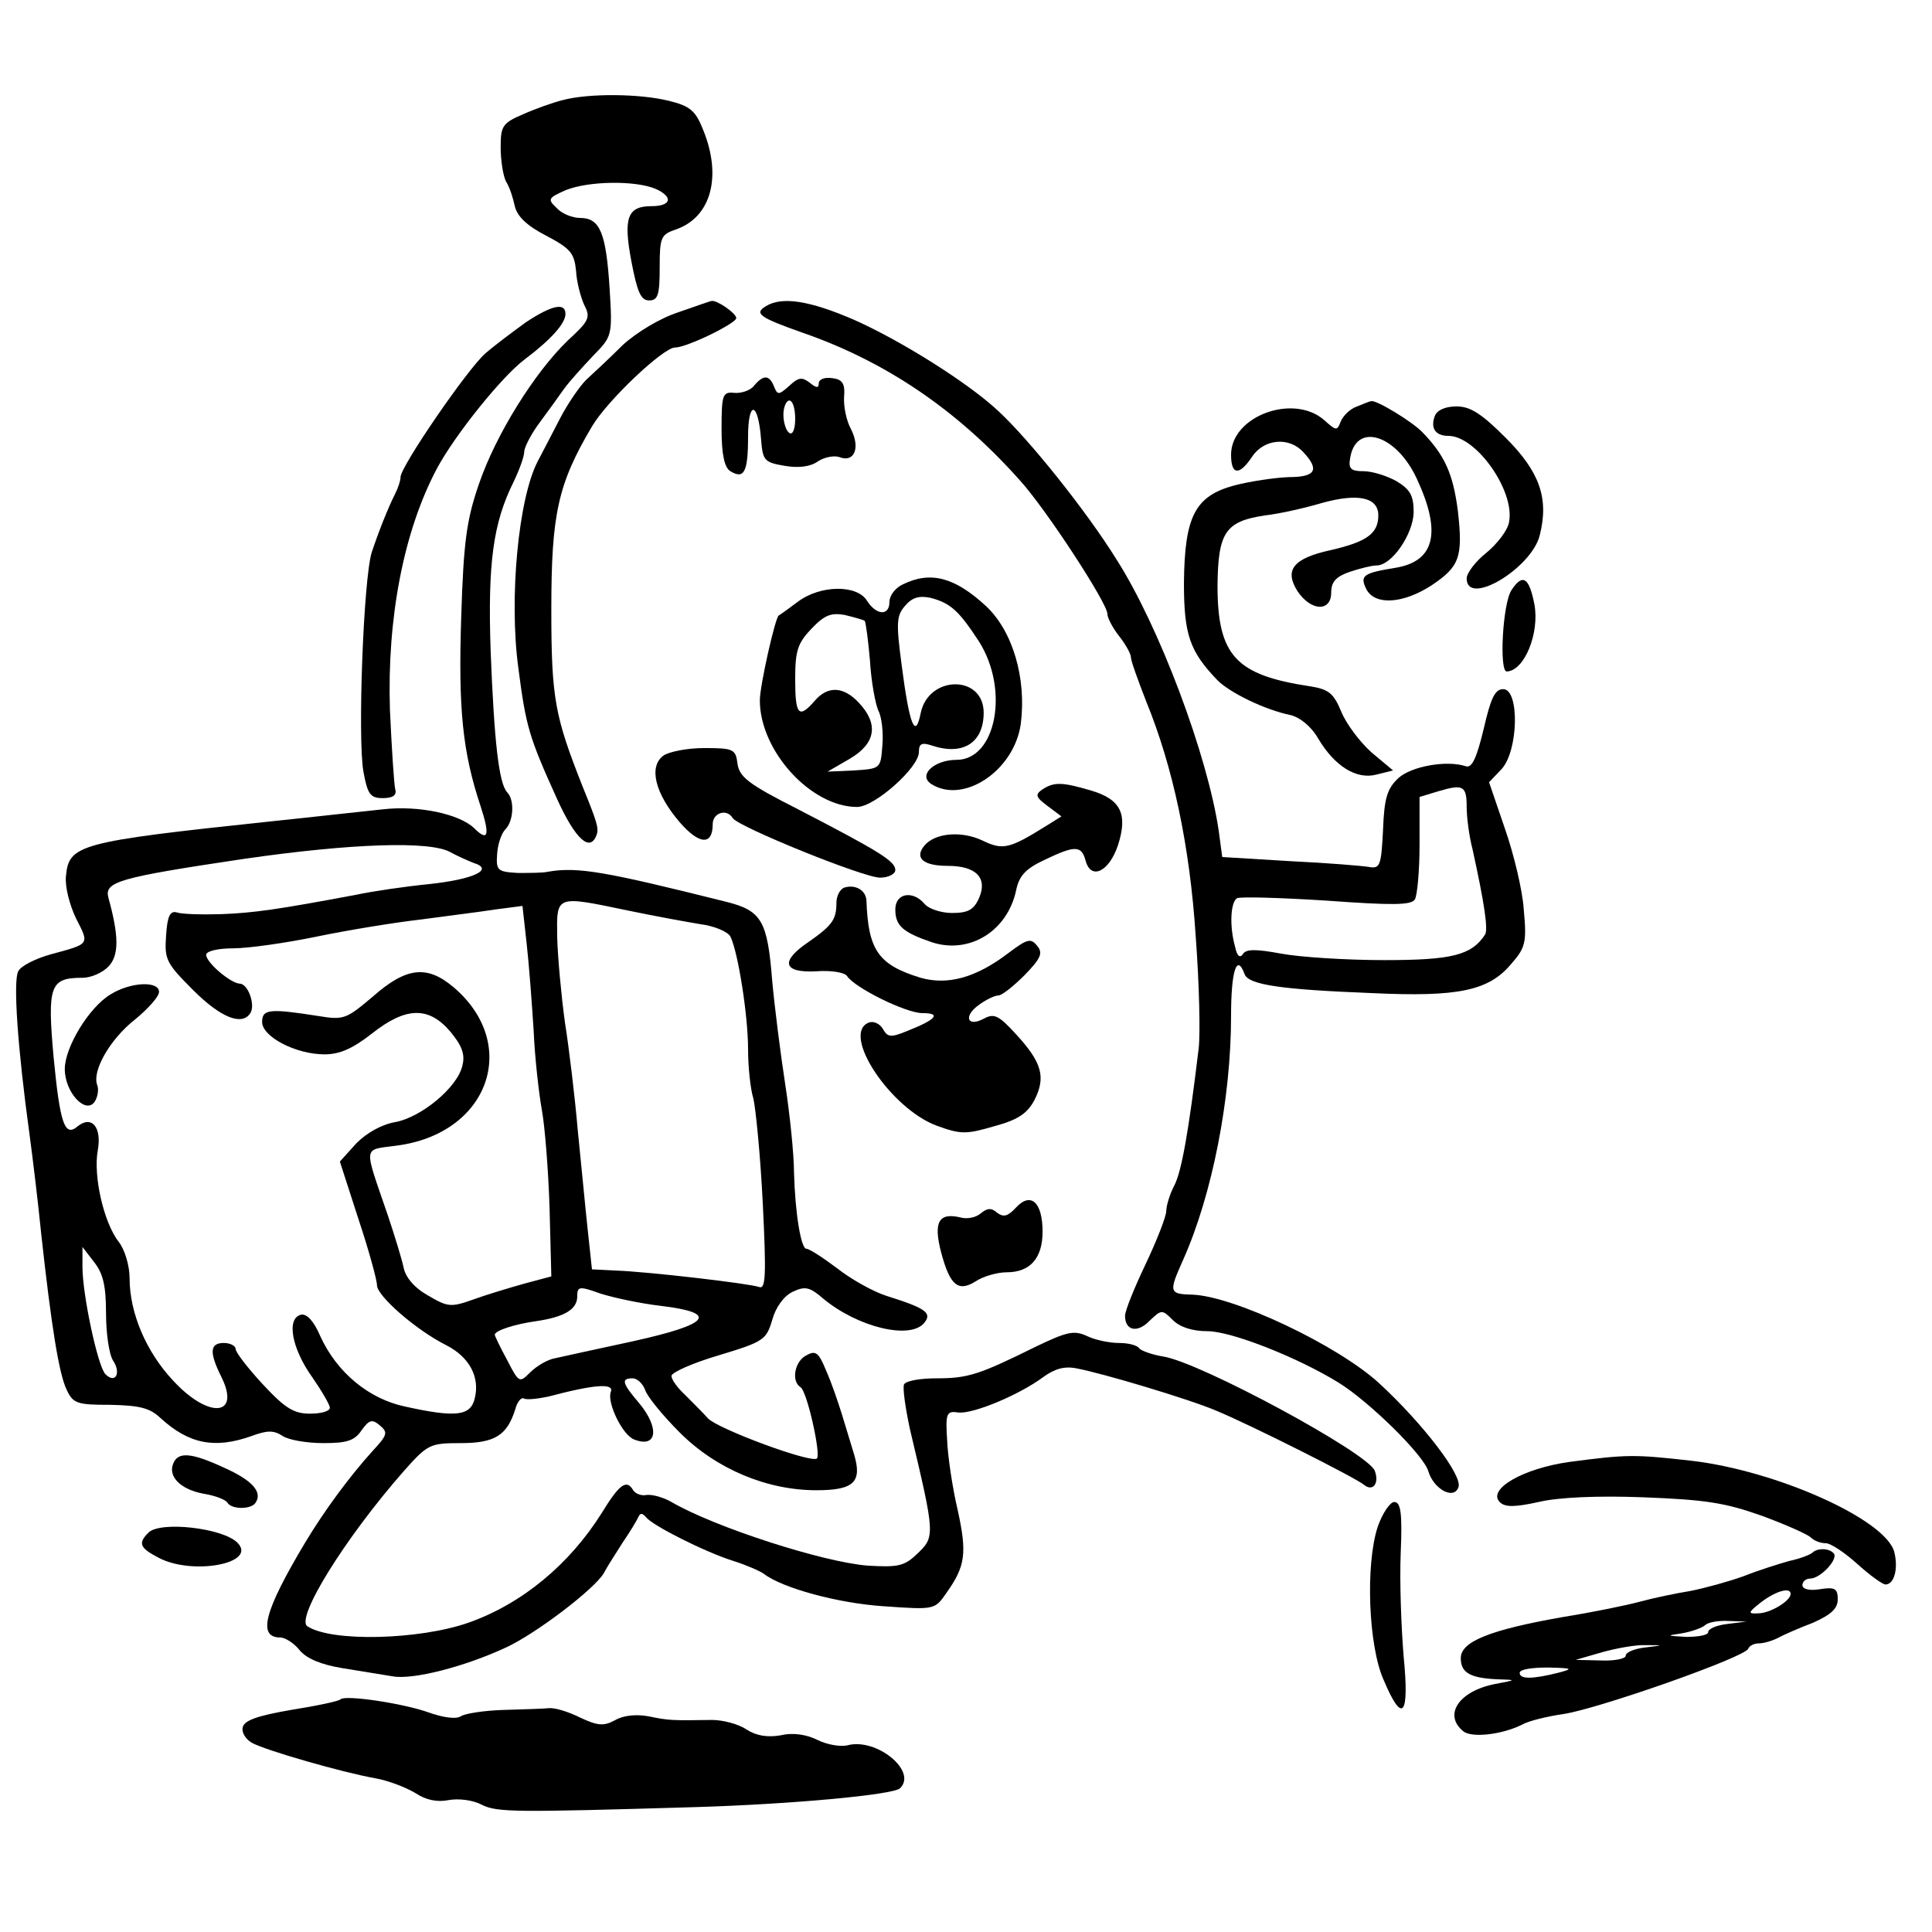
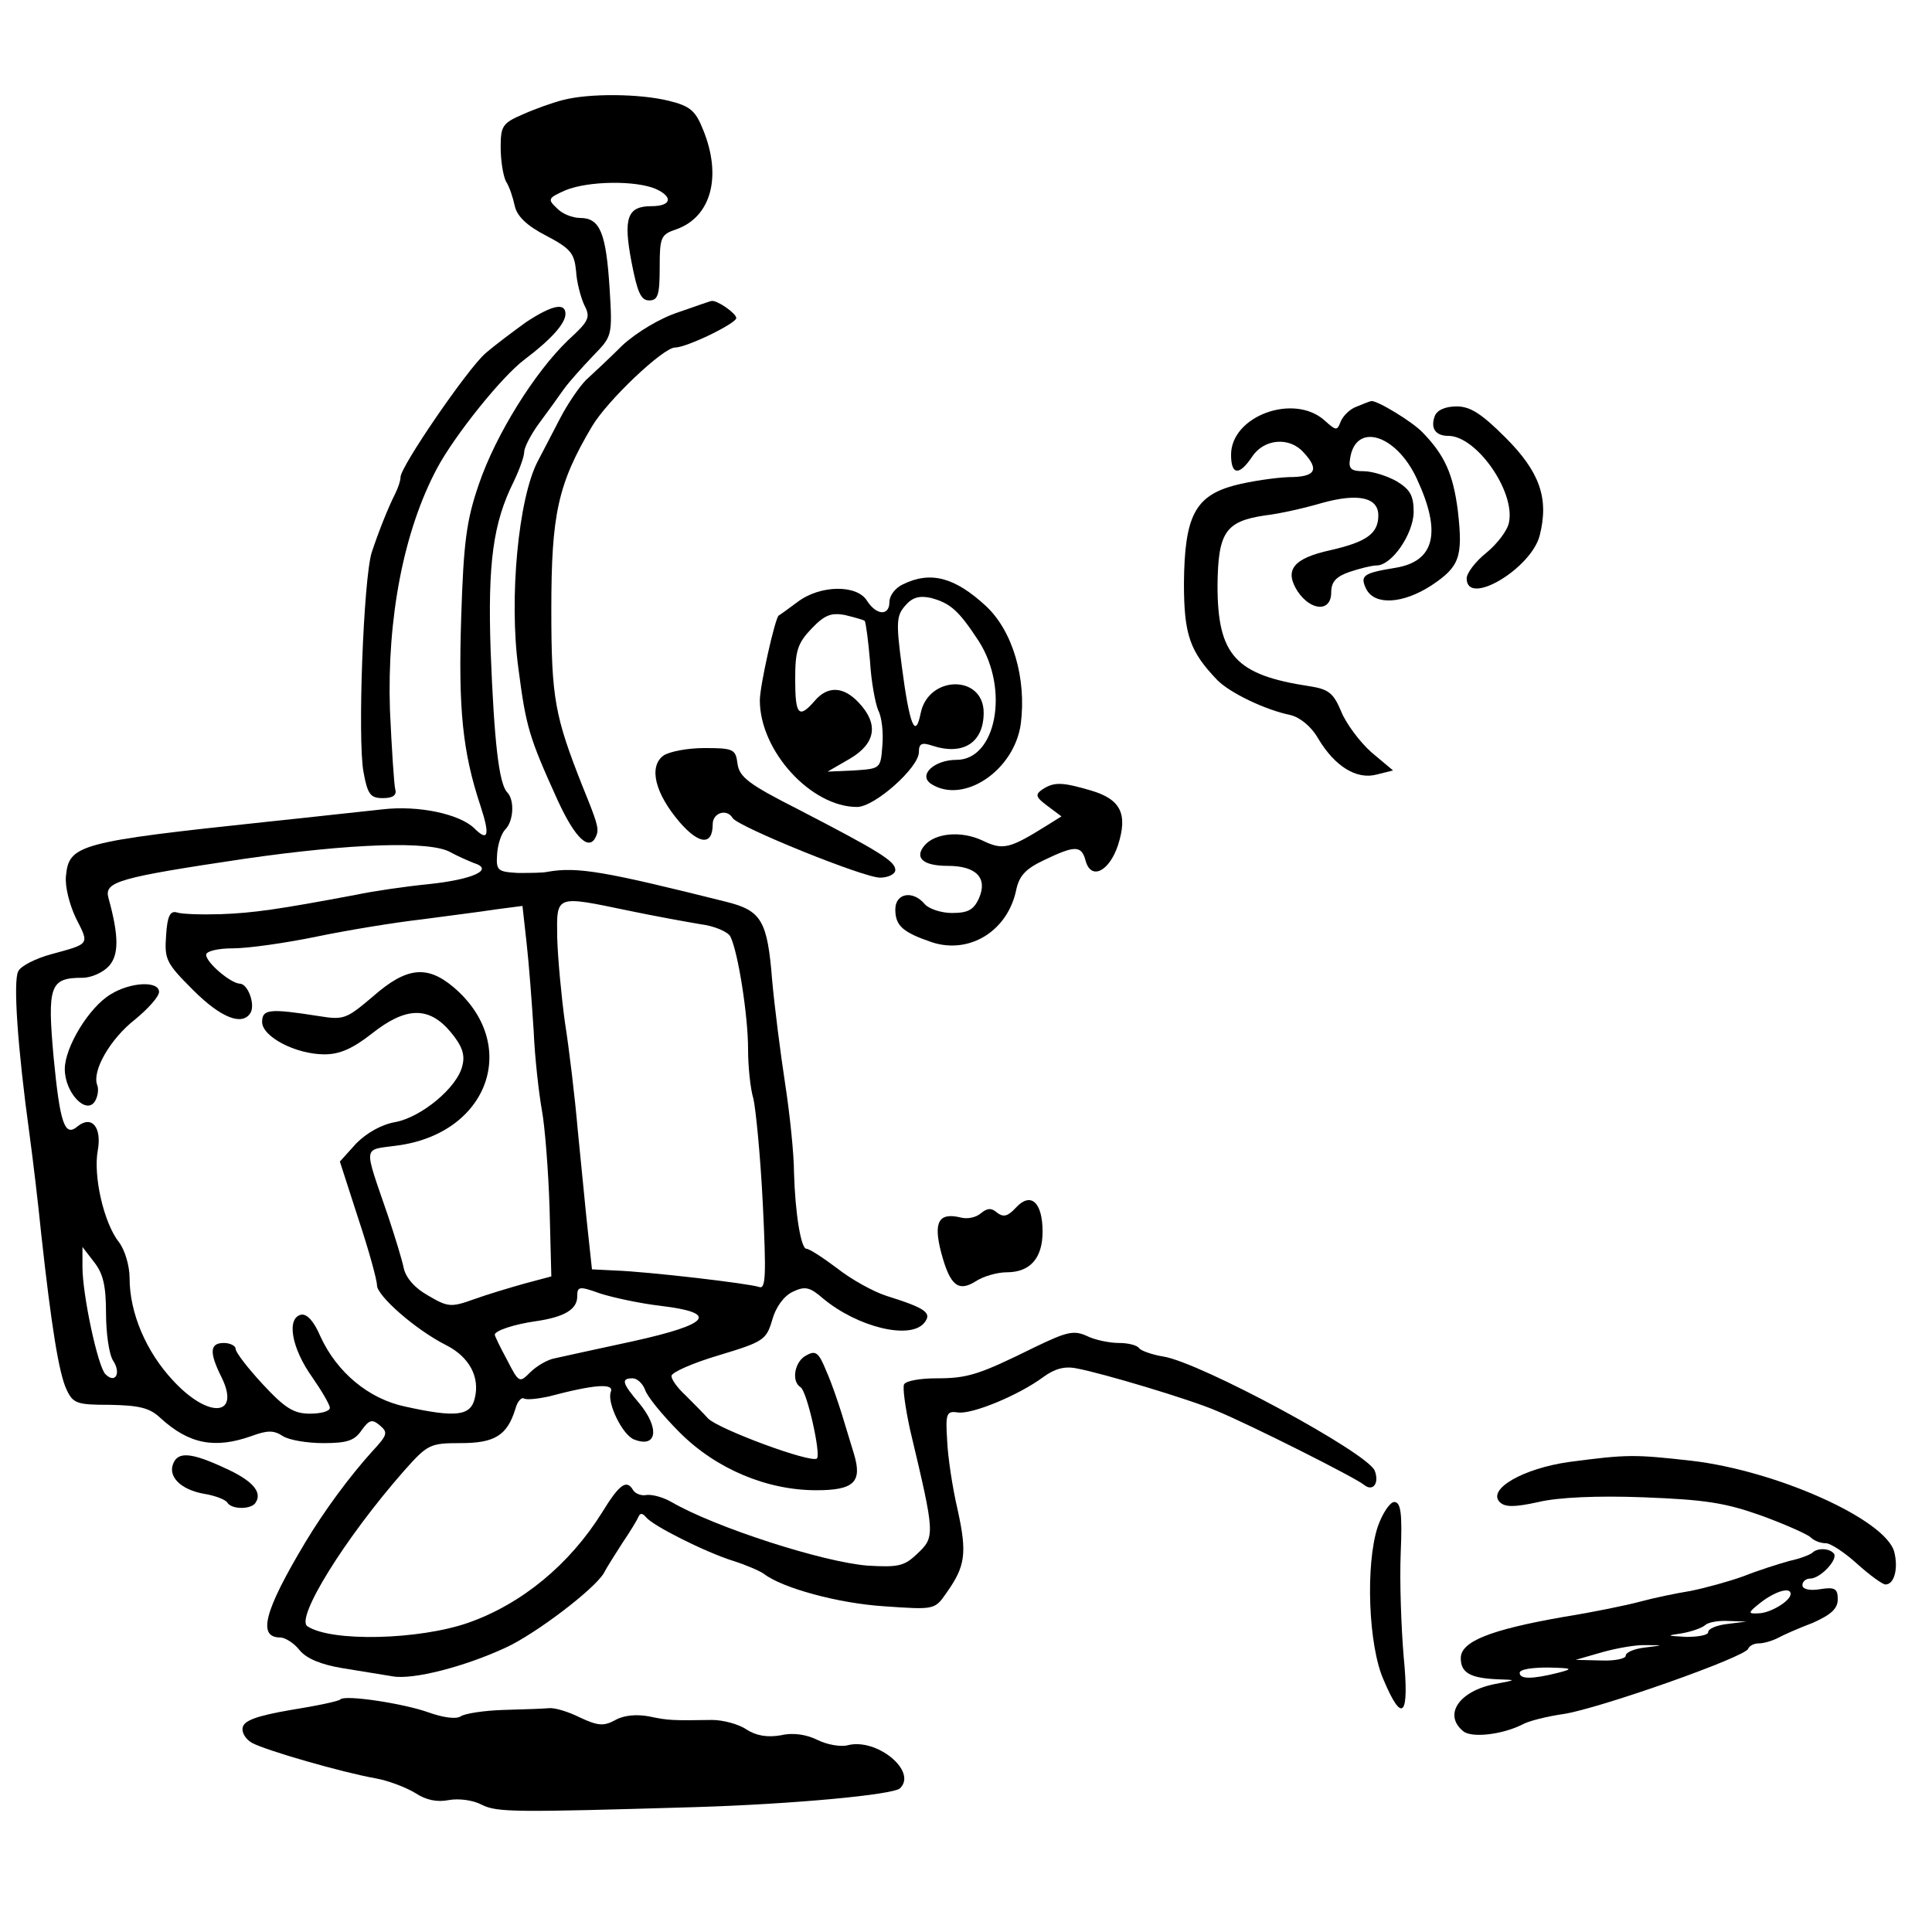
<svg xmlns="http://www.w3.org/2000/svg" version="1.0" width="328pt" height="328pt" viewBox="0 0 328 328" preserveAspectRatio="xMidYMid meet">
  <g transform="translate(0,328) scale(0.1,-0.1)" fill="#000000" stroke="none">
-     <path d="M955 3110 c-16 -4 -47 -15 -67 -24 -35 -15 -38 -20 -38 -56 0 -22 4 -48 9 -58 6 -9 12 -28 15 -42 4 -17 20 -33 53 -50 42 -22 48 -30 51 -60 1 -19 8 -45 14 -58 11 -21 8 -27 -28 -60 -56 -54 -122 -159 -151 -244 -21 -61 -26 -98 -30 -226 -5 -155 2 -228 33 -321 16 -49 13 -61 -11 -37 -25 24 -94 39 -155 32 -30 -3 -118 -13 -195 -21 -321 -34 -338 -39 -343 -92 -2 -18 6 -49 17 -72 23 -45 24 -43 -42 -61 -26 -7 -52 -20 -56 -29 -9 -16 -1 -131 19 -276 6 -44 15 -120 20 -170 17 -155 30 -237 43 -264 11 -24 18 -26 74 -26 49 -1 67 -5 85 -22 49 -45 93 -53 155 -31 27 10 38 10 53 0 11 -7 42 -12 69 -12 40 0 53 4 65 22 13 18 18 19 31 8 14 -12 13 -16 -13 -44 -38 -42 -81 -100 -114 -155 -70 -117 -81 -161 -42 -161 8 0 24 -10 33 -22 12 -14 36 -24 72 -30 30 -5 68 -11 86 -14 34 -6 121 16 192 49 50 23 149 98 166 126 5 10 20 33 32 52 13 19 25 39 27 44 3 7 7 6 13 -1 11 -14 100 -59 148 -74 22 -7 45 -17 52 -22 31 -24 126 -50 204 -55 86 -6 86 -6 106 23 32 45 35 67 19 140 -9 38 -17 92 -18 119 -3 46 -1 50 19 47 24 -3 102 29 144 60 19 14 36 19 56 15 44 -8 194 -53 238 -72 56 -23 237 -114 251 -126 15 -12 26 3 18 24 -11 30 -296 184 -359 194 -19 3 -38 10 -41 14 -3 5 -18 9 -34 9 -16 0 -41 5 -55 12 -22 10 -34 7 -88 -19 -95 -47 -114 -53 -167 -53 -27 0 -51 -4 -55 -10 -3 -5 2 -40 10 -77 43 -181 43 -182 11 -212 -21 -20 -32 -22 -83 -19 -76 6 -259 65 -333 108 -14 8 -32 13 -42 12 -9 -2 -19 2 -23 8 -11 19 -23 11 -53 -38 -55 -88 -136 -155 -227 -187 -83 -29 -232 -33 -273 -6 -21 13 63 149 164 264 40 45 44 47 96 47 58 0 79 13 93 58 3 12 10 20 14 18 4 -3 23 -1 42 3 79 21 112 23 106 8 -7 -18 20 -74 40 -81 39 -15 43 20 8 62 -29 34 -31 42 -11 42 8 0 17 -9 21 -19 3 -11 30 -44 59 -73 62 -62 148 -98 232 -98 64 0 78 14 64 61 -6 19 -15 50 -21 69 -6 19 -17 52 -26 72 -13 32 -18 36 -34 27 -20 -10 -26 -44 -10 -54 11 -6 35 -114 28 -121 -9 -9 -168 50 -185 68 -9 10 -27 28 -39 40 -13 12 -23 26 -23 32 0 6 36 22 80 35 76 23 81 26 91 60 6 22 20 41 35 48 21 10 29 8 52 -12 58 -48 147 -70 171 -41 14 17 3 25 -64 46 -22 7 -60 28 -84 47 -24 18 -47 33 -52 33 -9 0 -19 59 -21 130 0 30 -7 98 -15 150 -8 52 -18 131 -22 175 -8 102 -18 119 -78 134 -204 51 -252 60 -303 51 -8 -2 -31 -2 -51 -2 -34 2 -37 4 -35 32 1 16 7 35 14 42 14 14 16 50 3 63 -14 15 -22 86 -28 240 -5 148 4 217 39 287 10 21 18 43 18 51 0 7 11 29 25 48 14 19 33 45 42 58 10 14 33 39 50 57 32 33 33 33 28 114 -6 94 -16 120 -50 120 -13 0 -31 7 -40 17 -16 15 -14 17 15 30 39 16 120 17 154 2 30 -14 25 -29 -8 -29 -41 0 -48 -20 -34 -94 10 -52 16 -66 30 -66 15 0 18 9 18 56 0 52 2 56 29 65 58 21 77 89 45 168 -13 33 -22 41 -59 50 -49 12 -135 13 -180 1z m-190 -1277 c11 -6 29 -14 39 -18 36 -11 0 -28 -76 -36 -40 -4 -95 -12 -123 -18 -133 -25 -175 -31 -230 -33 -33 -1 -67 0 -75 3 -11 3 -16 -6 -18 -39 -3 -41 0 -47 46 -93 47 -47 83 -61 97 -39 9 14 -4 50 -18 50 -16 1 -57 36 -57 49 0 6 19 11 46 11 25 0 89 9 142 20 53 11 133 24 177 29 44 6 101 13 126 17 l46 6 7 -63 c4 -35 9 -102 12 -149 2 -47 9 -107 14 -135 5 -27 11 -102 13 -166 l3 -116 -45 -12 c-25 -7 -65 -19 -87 -27 -39 -14 -44 -13 -78 7 -23 13 -38 31 -41 48 -3 14 -15 53 -26 86 -42 123 -44 112 14 120 157 20 211 172 97 269 -45 38 -80 34 -136 -15 -46 -39 -50 -41 -93 -34 -83 13 -96 12 -96 -10 0 -25 57 -55 106 -55 26 0 48 10 80 35 58 46 97 47 134 3 19 -23 25 -38 20 -57 -8 -37 -70 -88 -114 -96 -23 -4 -48 -18 -66 -36 l-28 -31 31 -96 c18 -54 32 -105 32 -114 0 -18 66 -76 118 -102 39 -20 57 -54 48 -90 -7 -30 -32 -33 -118 -14 -62 13 -116 58 -144 119 -11 26 -23 39 -33 37 -25 -6 -16 -57 19 -106 16 -23 30 -47 30 -52 0 -6 -15 -10 -34 -10 -27 0 -42 9 -80 50 -25 27 -46 54 -46 60 0 5 -9 10 -20 10 -24 0 -25 -16 -4 -58 33 -67 -22 -71 -82 -6 -46 49 -74 115 -74 174 0 21 -8 48 -18 61 -26 33 -44 113 -36 156 7 39 -10 60 -34 41 -22 -19 -30 3 -41 117 -11 122 -6 135 49 135 15 0 35 9 45 20 17 19 17 51 -1 116 -7 27 16 34 231 66 180 26 316 31 350 11z m302 -99 c43 -9 98 -19 122 -23 24 -3 47 -13 51 -21 13 -26 30 -134 30 -191 0 -30 4 -68 9 -84 4 -17 12 -97 16 -178 6 -122 5 -146 -6 -142 -17 6 -188 26 -244 28 l-40 2 -7 65 c-4 36 -11 112 -17 170 -5 58 -15 141 -22 185 -6 44 -12 108 -13 143 -1 73 -4 72 121 46z m-887 -683 c0 -34 5 -70 12 -81 14 -21 4 -40 -13 -23 -13 13 -39 135 -39 182 l0 34 20 -26 c15 -19 20 -40 20 -86z m942 12 c99 -12 84 -31 -47 -60 -60 -13 -120 -26 -133 -29 -12 -2 -31 -13 -42 -24 -18 -18 -19 -18 -39 21 -12 22 -21 41 -21 43 0 7 34 18 70 23 48 7 70 20 70 42 0 17 3 18 39 5 22 -7 68 -17 103 -21z" />
+     <path d="M955 3110 c-16 -4 -47 -15 -67 -24 -35 -15 -38 -20 -38 -56 0 -22 4 -48 9 -58 6 -9 12 -28 15 -42 4 -17 20 -33 53 -50 42 -22 48 -30 51 -60 1 -19 8 -45 14 -58 11 -21 8 -27 -28 -60 -56 -54 -122 -159 -151 -244 -21 -61 -26 -98 -30 -226 -5 -155 2 -228 33 -321 16 -49 13 -61 -11 -37 -25 24 -94 39 -155 32 -30 -3 -118 -13 -195 -21 -321 -34 -338 -39 -343 -92 -2 -18 6 -49 17 -72 23 -45 24 -43 -42 -61 -26 -7 -52 -20 -56 -29 -9 -16 -1 -131 19 -276 6 -44 15 -120 20 -170 17 -155 30 -237 43 -264 11 -24 18 -26 74 -26 49 -1 67 -5 85 -22 49 -45 93 -53 155 -31 27 10 38 10 53 0 11 -7 42 -12 69 -12 40 0 53 4 65 22 13 18 18 19 31 8 14 -12 13 -16 -13 -44 -38 -42 -81 -100 -114 -155 -70 -117 -81 -161 -42 -161 8 0 24 -10 33 -22 12 -14 36 -24 72 -30 30 -5 68 -11 86 -14 34 -6 121 16 192 49 50 23 149 98 166 126 5 10 20 33 32 52 13 19 25 39 27 44 3 7 7 6 13 -1 11 -14 100 -59 148 -74 22 -7 45 -17 52 -22 31 -24 126 -50 204 -55 86 -6 86 -6 106 23 32 45 35 67 19 140 -9 38 -17 92 -18 119 -3 46 -1 50 19 47 24 -3 102 29 144 60 19 14 36 19 56 15 44 -8 194 -53 238 -72 56 -23 237 -114 251 -126 15 -12 26 3 18 24 -11 30 -296 184 -359 194 -19 3 -38 10 -41 14 -3 5 -18 9 -34 9 -16 0 -41 5 -55 12 -22 10 -34 7 -88 -19 -95 -47 -114 -53 -167 -53 -27 0 -51 -4 -55 -10 -3 -5 2 -40 10 -77 43 -181 43 -182 11 -212 -21 -20 -32 -22 -83 -19 -76 6 -259 65 -333 108 -14 8 -32 13 -42 12 -9 -2 -19 2 -23 8 -11 19 -23 11 -53 -38 -55 -88 -136 -155 -227 -187 -83 -29 -232 -33 -273 -6 -21 13 63 149 164 264 40 45 44 47 96 47 58 0 79 13 93 58 3 12 10 20 14 18 4 -3 23 -1 42 3 79 21 112 23 106 8 -7 -18 20 -74 40 -81 39 -15 43 20 8 62 -29 34 -31 42 -11 42 8 0 17 -9 21 -19 3 -11 30 -44 59 -73 62 -62 148 -98 232 -98 64 0 78 14 64 61 -6 19 -15 50 -21 69 -6 19 -17 52 -26 72 -13 32 -18 36 -34 27 -20 -10 -26 -44 -10 -54 11 -6 35 -114 28 -121 -9 -9 -168 50 -185 68 -9 10 -27 28 -39 40 -13 12 -23 26 -23 32 0 6 36 22 80 35 76 23 81 26 91 60 6 22 20 41 35 48 21 10 29 8 52 -12 58 -48 147 -70 171 -41 14 17 3 25 -64 46 -22 7 -60 28 -84 47 -24 18 -47 33 -52 33 -9 0 -19 59 -21 130 0 30 -7 98 -15 150 -8 52 -18 131 -22 175 -8 102 -18 119 -78 134 -204 51 -252 60 -303 51 -8 -2 -31 -2 -51 -2 -34 2 -37 4 -35 32 1 16 7 35 14 42 14 14 16 50 3 63 -14 15 -22 86 -28 240 -5 148 4 217 39 287 10 21 18 43 18 51 0 7 11 29 25 48 14 19 33 45 42 58 10 14 33 39 50 57 32 33 33 33 28 114 -6 94 -16 120 -50 120 -13 0 -31 7 -40 17 -16 15 -14 17 15 30 39 16 120 17 154 2 30 -14 25 -29 -8 -29 -41 0 -48 -20 -34 -94 10 -52 16 -66 30 -66 15 0 18 9 18 56 0 52 2 56 29 65 58 21 77 89 45 168 -13 33 -22 41 -59 50 -49 12 -135 13 -180 1z m-190 -1277 c11 -6 29 -14 39 -18 36 -11 0 -28 -76 -36 -40 -4 -95 -12 -123 -18 -133 -25 -175 -31 -230 -33 -33 -1 -67 0 -75 3 -11 3 -16 -6 -18 -39 -3 -41 0 -47 46 -93 47 -47 83 -61 97 -39 9 14 -4 50 -18 50 -16 1 -57 36 -57 49 0 6 19 11 46 11 25 0 89 9 142 20 53 11 133 24 177 29 44 6 101 13 126 17 l46 6 7 -63 c4 -35 9 -102 12 -149 2 -47 9 -107 14 -135 5 -27 11 -102 13 -166 l3 -116 -45 -12 c-25 -7 -65 -19 -87 -27 -39 -14 -44 -13 -78 7 -23 13 -38 31 -41 48 -3 14 -15 53 -26 86 -42 123 -44 112 14 120 157 20 211 172 97 269 -45 38 -80 34 -136 -15 -46 -39 -50 -41 -93 -34 -83 13 -96 12 -96 -10 0 -25 57 -55 106 -55 26 0 48 10 80 35 58 46 97 47 134 3 19 -23 25 -38 20 -57 -8 -37 -70 -88 -114 -96 -23 -4 -48 -18 -66 -36 l-28 -31 31 -96 c18 -54 32 -105 32 -114 0 -18 66 -76 118 -102 39 -20 57 -54 48 -90 -7 -30 -32 -33 -118 -14 -62 13 -116 58 -144 119 -11 26 -23 39 -33 37 -25 -6 -16 -57 19 -106 16 -23 30 -47 30 -52 0 -6 -15 -10 -34 -10 -27 0 -42 9 -80 50 -25 27 -46 54 -46 60 0 5 -9 10 -20 10 -24 0 -25 -16 -4 -58 33 -67 -22 -71 -82 -6 -46 49 -74 115 -74 174 0 21 -8 48 -18 61 -26 33 -44 113 -36 156 7 39 -10 60 -34 41 -22 -19 -30 3 -41 117 -11 122 -6 135 49 135 15 0 35 9 45 20 17 19 17 51 -1 116 -7 27 16 34 231 66 180 26 316 31 350 11z m302 -99 c43 -9 98 -19 122 -23 24 -3 47 -13 51 -21 13 -26 30 -134 30 -191 0 -30 4 -68 9 -84 4 -17 12 -97 16 -178 6 -122 5 -146 -6 -142 -17 6 -188 26 -244 28 l-40 2 -7 65 c-4 36 -11 112 -17 170 -5 58 -15 141 -22 185 -6 44 -12 108 -13 143 -1 73 -4 72 121 46z m-887 -683 c0 -34 5 -70 12 -81 14 -21 4 -40 -13 -23 -13 13 -39 135 -39 182 l0 34 20 -26 c15 -19 20 -40 20 -86m942 12 c99 -12 84 -31 -47 -60 -60 -13 -120 -26 -133 -29 -12 -2 -31 -13 -42 -24 -18 -18 -19 -18 -39 21 -12 22 -21 41 -21 43 0 7 34 18 70 23 48 7 70 20 70 42 0 17 3 18 39 5 22 -7 68 -17 103 -21z" />
    <path d="M188 1592 c-37 -22 -78 -90 -78 -127 0 -40 36 -78 51 -55 5 8 7 21 4 28 -9 24 22 78 64 111 22 18 41 39 41 47 0 19 -48 17 -82 -4z" />
    <path d="M1152 2750 c-31 -10 -71 -34 -95 -56 -22 -22 -50 -48 -62 -59 -11 -11 -31 -40 -44 -65 -13 -25 -30 -58 -38 -73 -33 -63 -49 -233 -33 -351 13 -100 18 -117 66 -223 31 -68 56 -91 67 -60 4 11 0 23 -24 82 -47 119 -53 149 -53 300 0 162 11 213 69 311 26 44 121 134 141 134 20 0 104 41 104 50 0 8 -33 31 -42 29 -2 0 -27 -9 -56 -19z" />
-     <path d="M1300 2760 c-20 -12 -11 -19 63 -45 141 -49 262 -131 368 -250 44 -48 149 -209 149 -227 0 -7 9 -24 20 -38 11 -14 20 -30 20 -36 0 -6 12 -39 26 -75 45 -110 74 -244 84 -399 6 -80 8 -165 5 -190 -17 -142 -29 -208 -41 -232 -8 -15 -14 -35 -14 -44 0 -9 -16 -50 -35 -90 -19 -40 -35 -79 -35 -88 0 -25 21 -30 42 -8 20 19 21 19 39 1 12 -12 33 -19 59 -19 40 0 152 -44 222 -87 52 -32 145 -123 153 -151 9 -30 43 -49 51 -27 8 19 -60 108 -135 177 -70 64 -245 147 -316 150 -41 1 -41 4 -16 60 49 110 81 273 81 413 0 78 10 107 23 71 7 -18 62 -26 216 -32 147 -7 199 4 237 50 24 27 26 37 21 91 -2 33 -17 95 -32 138 l-27 79 21 22 c29 31 31 136 3 136 -14 0 -21 -15 -33 -67 -12 -50 -20 -67 -30 -64 -33 11 -93 0 -115 -20 -19 -18 -24 -34 -26 -88 -3 -60 -5 -66 -23 -63 -11 2 -72 7 -135 10 l-115 7 -6 45 c-19 128 -101 347 -174 461 -51 82 -148 203 -200 251 -51 48 -166 120 -245 155 -76 33 -123 40 -150 23z m1190 -850 c0 -17 4 -49 10 -72 20 -91 27 -137 21 -145 -23 -35 -57 -43 -171 -43 -64 0 -143 5 -175 11 -43 8 -60 8 -65 -1 -5 -7 -10 -3 -13 12 -10 35 -8 76 3 83 5 3 73 1 152 -4 110 -8 144 -8 150 2 4 6 8 48 8 93 l0 81 33 10 c41 12 47 9 47 -27z" />
    <path d="M893 2733 c-22 -16 -53 -39 -69 -53 -30 -26 -144 -192 -144 -210 0 -6 -4 -18 -9 -28 -13 -26 -28 -64 -40 -100 -14 -46 -24 -316 -14 -372 7 -39 12 -45 33 -45 17 0 24 5 21 15 -2 8 -6 69 -9 135 -5 155 23 303 80 410 30 56 110 156 149 185 45 34 69 61 69 77 0 20 -23 15 -67 -14z" />
-     <path d="M1280 2625 c-6 -8 -22 -13 -33 -12 -20 2 -22 -2 -22 -61 0 -44 5 -66 15 -72 23 -14 30 -2 30 58 0 63 17 61 22 -3 3 -37 5 -40 41 -46 24 -4 44 -1 56 8 11 7 27 10 36 7 25 -10 36 15 20 47 -8 14 -13 39 -12 55 2 23 -3 30 -20 32 -13 2 -23 -2 -23 -9 0 -8 -4 -8 -15 1 -13 10 -19 10 -35 -5 -18 -16 -20 -16 -26 -1 -8 20 -18 20 -34 1z m70 -56 c0 -17 -4 -28 -10 -24 -5 3 -10 17 -10 31 0 13 5 24 10 24 6 0 10 -14 10 -31z" />
    <path d="M2304 2590 c-12 -4 -24 -16 -28 -26 -6 -16 -8 -15 -27 2 -52 47 -159 8 -159 -58 0 -35 14 -36 36 -3 20 30 63 34 87 7 28 -30 20 -42 -25 -42 -24 -1 -65 -7 -92 -14 -67 -18 -85 -52 -86 -166 0 -88 10 -116 57 -165 21 -21 80 -50 124 -59 16 -4 35 -19 47 -40 28 -47 65 -70 99 -61 l28 7 -37 31 c-20 18 -43 49 -51 69 -13 31 -21 38 -54 43 -125 19 -156 52 -156 171 1 90 13 109 81 119 26 3 69 13 96 21 61 17 96 10 96 -21 0 -31 -20 -45 -81 -59 -64 -14 -79 -34 -56 -70 23 -34 57 -35 57 -2 0 18 8 27 31 35 18 6 38 11 46 11 26 0 62 53 63 90 0 29 -6 39 -29 53 -16 9 -41 17 -56 17 -21 0 -26 4 -23 21 9 63 78 42 113 -33 43 -92 31 -141 -36 -152 -55 -9 -61 -13 -49 -37 15 -27 62 -24 110 7 48 32 54 48 45 127 -8 62 -22 94 -60 133 -17 18 -78 55 -87 53 -2 0 -12 -4 -24 -9z" />
    <path d="M2436 2574 c-8 -21 1 -34 23 -34 47 0 113 -93 103 -146 -2 -14 -20 -37 -38 -52 -19 -15 -34 -35 -34 -44 0 -49 110 17 124 73 16 63 0 108 -58 166 -41 41 -60 53 -83 53 -19 0 -33 -6 -37 -16z" />
    <path d="M1533 2288 c-13 -6 -23 -19 -23 -30 0 -24 -22 -23 -38 2 -17 28 -80 27 -118 -2 -16 -12 -30 -22 -32 -23 -6 -4 -32 -119 -32 -144 0 -86 87 -181 165 -181 30 0 105 67 105 93 0 15 5 17 23 11 52 -17 87 5 87 56 0 65 -94 64 -107 -1 -9 -45 -19 -20 -32 80 -10 75 -9 86 6 103 12 14 24 17 43 13 34 -9 48 -22 82 -74 52 -82 29 -201 -38 -201 -38 0 -66 -26 -43 -41 55 -35 141 23 152 102 10 78 -14 158 -59 200 -53 49 -94 60 -141 37z m-65 -62 c2 -3 6 -33 9 -68 2 -35 9 -72 14 -84 6 -11 9 -38 7 -60 -3 -39 -3 -39 -48 -42 l-45 -2 38 22 c44 26 49 59 15 95 -26 28 -53 29 -75 3 -27 -31 -33 -24 -33 37 0 48 4 61 28 86 22 23 33 27 56 23 16 -4 31 -8 34 -10z" />
-     <path d="M2566 2278 c-15 -23 -21 -138 -8 -138 30 1 56 65 47 114 -9 46 -20 53 -39 24z" />
    <path d="M1126 1997 c-25 -19 -14 -64 28 -113 33 -38 56 -40 56 -3 0 19 24 27 34 10 10 -15 222 -101 250 -101 14 0 26 6 26 13 0 15 -28 32 -165 103 -85 43 -100 55 -103 78 -3 24 -7 26 -56 26 -29 0 -60 -6 -70 -13z" />
    <path d="M1770 1940 c-13 -9 -12 -13 8 -28 l24 -18 -24 -15 c-64 -40 -75 -43 -110 -26 -36 17 -81 13 -99 -9 -17 -21 -1 -34 40 -34 49 0 68 -21 53 -55 -9 -20 -19 -25 -46 -25 -18 0 -39 7 -46 15 -20 24 -50 19 -50 -9 0 -28 13 -39 63 -56 63 -20 127 19 142 88 5 25 16 37 48 52 52 25 63 25 70 -1 9 -34 40 -19 55 26 17 53 5 78 -46 93 -48 14 -62 15 -82 2z" />
-     <path d="M1433 1773 c-7 -3 -13 -14 -13 -26 0 -28 -7 -38 -47 -66 -49 -33 -44 -53 13 -50 25 2 48 -2 52 -8 13 -20 100 -63 128 -63 33 0 23 -11 -25 -30 -29 -12 -34 -11 -42 3 -5 9 -16 14 -24 11 -48 -19 37 -146 115 -175 41 -15 50 -15 98 -1 41 11 56 22 68 44 20 39 13 64 -30 111 -30 33 -38 37 -55 28 -29 -16 -36 4 -9 23 12 9 27 16 33 16 6 0 26 16 45 35 27 28 31 37 21 49 -11 14 -17 12 -49 -12 -55 -42 -103 -55 -149 -42 -72 22 -89 47 -92 131 -1 18 -19 28 -38 22z" />
    <path d="M1725 1230 c-14 -15 -21 -17 -32 -9 -10 9 -17 8 -28 -1 -8 -7 -23 -10 -34 -7 -37 9 -47 -7 -33 -60 15 -56 29 -67 59 -48 12 8 36 15 52 15 40 0 61 24 61 69 0 50 -20 68 -45 41z" />
    <path d="M294 795 c-9 -22 13 -44 52 -51 19 -3 37 -10 40 -15 7 -12 41 -12 48 0 12 18 -6 38 -53 59 -56 26 -79 28 -87 7z" />
    <path d="M2664 798 c-78 -11 -139 -46 -118 -68 9 -9 25 -9 66 0 33 8 101 11 178 8 104 -4 138 -9 200 -31 41 -15 79 -32 84 -37 6 -6 17 -10 26 -10 8 0 32 -16 53 -35 21 -19 43 -35 48 -35 15 0 22 27 15 55 -14 55 -199 138 -344 155 -98 11 -109 11 -208 -2z" />
    <path d="M2339 688 c-21 -64 -16 -202 10 -260 32 -76 44 -62 34 40 -4 48 -7 126 -5 175 3 69 0 87 -11 87 -7 0 -20 -19 -28 -42z" />
-     <path d="M252 678 c-18 -18 -15 -26 18 -43 58 -30 168 -9 133 26 -25 25 -131 37 -151 17z" />
    <path d="M3077 644 c-3 -3 -20 -10 -39 -14 -18 -5 -53 -16 -78 -26 -25 -9 -65 -20 -90 -25 -25 -4 -63 -12 -85 -18 -22 -6 -80 -18 -130 -26 -126 -22 -175 -42 -175 -70 0 -25 16 -34 63 -36 32 -1 32 -1 -5 -8 -61 -12 -88 -52 -54 -80 14 -12 66 -6 100 11 10 6 42 14 70 18 60 9 310 97 314 111 2 5 10 9 18 9 8 0 22 4 32 9 9 5 36 17 60 26 31 14 42 24 42 40 0 18 -5 21 -30 17 -18 -3 -30 0 -30 7 0 6 6 11 13 11 18 0 49 34 40 43 -8 9 -28 9 -36 1z m-37 -70 c0 -12 -35 -33 -55 -33 -18 -1 -18 1 5 19 25 19 50 26 50 14z m-107 -51 c-18 -2 -33 -8 -33 -14 0 -5 -17 -8 -37 -8 -34 2 -35 2 -8 6 17 3 34 9 40 14 5 5 23 8 40 7 l30 -1 -32 -4z m-140 -40 c-18 -2 -33 -8 -33 -14 0 -5 -19 -9 -42 -8 l-43 1 45 13 c25 7 59 13 75 12 30 0 30 0 -2 -4z m-148 -43 c-44 -11 -65 -11 -65 0 0 6 21 9 48 9 42 -1 44 -2 17 -9z" />
    <path d="M578 395 c-2 -3 -40 -11 -84 -18 -58 -10 -80 -18 -82 -30 -2 -8 5 -20 16 -26 24 -13 153 -50 209 -60 23 -4 53 -16 68 -25 18 -12 37 -16 57 -12 17 3 41 0 56 -8 26 -13 56 -13 362 -4 166 5 337 21 348 32 30 29 -40 86 -89 73 -12 -3 -35 1 -51 9 -18 9 -41 13 -62 8 -23 -4 -42 -1 -59 10 -13 9 -40 16 -58 16 -67 -1 -74 -1 -107 6 -21 4 -43 2 -57 -6 -20 -11 -30 -10 -60 4 -20 10 -43 17 -53 16 -9 -1 -44 -2 -77 -3 -33 -1 -66 -6 -73 -11 -8 -5 -30 -2 -55 7 -42 15 -141 30 -149 22z" />
  </g>
</svg>